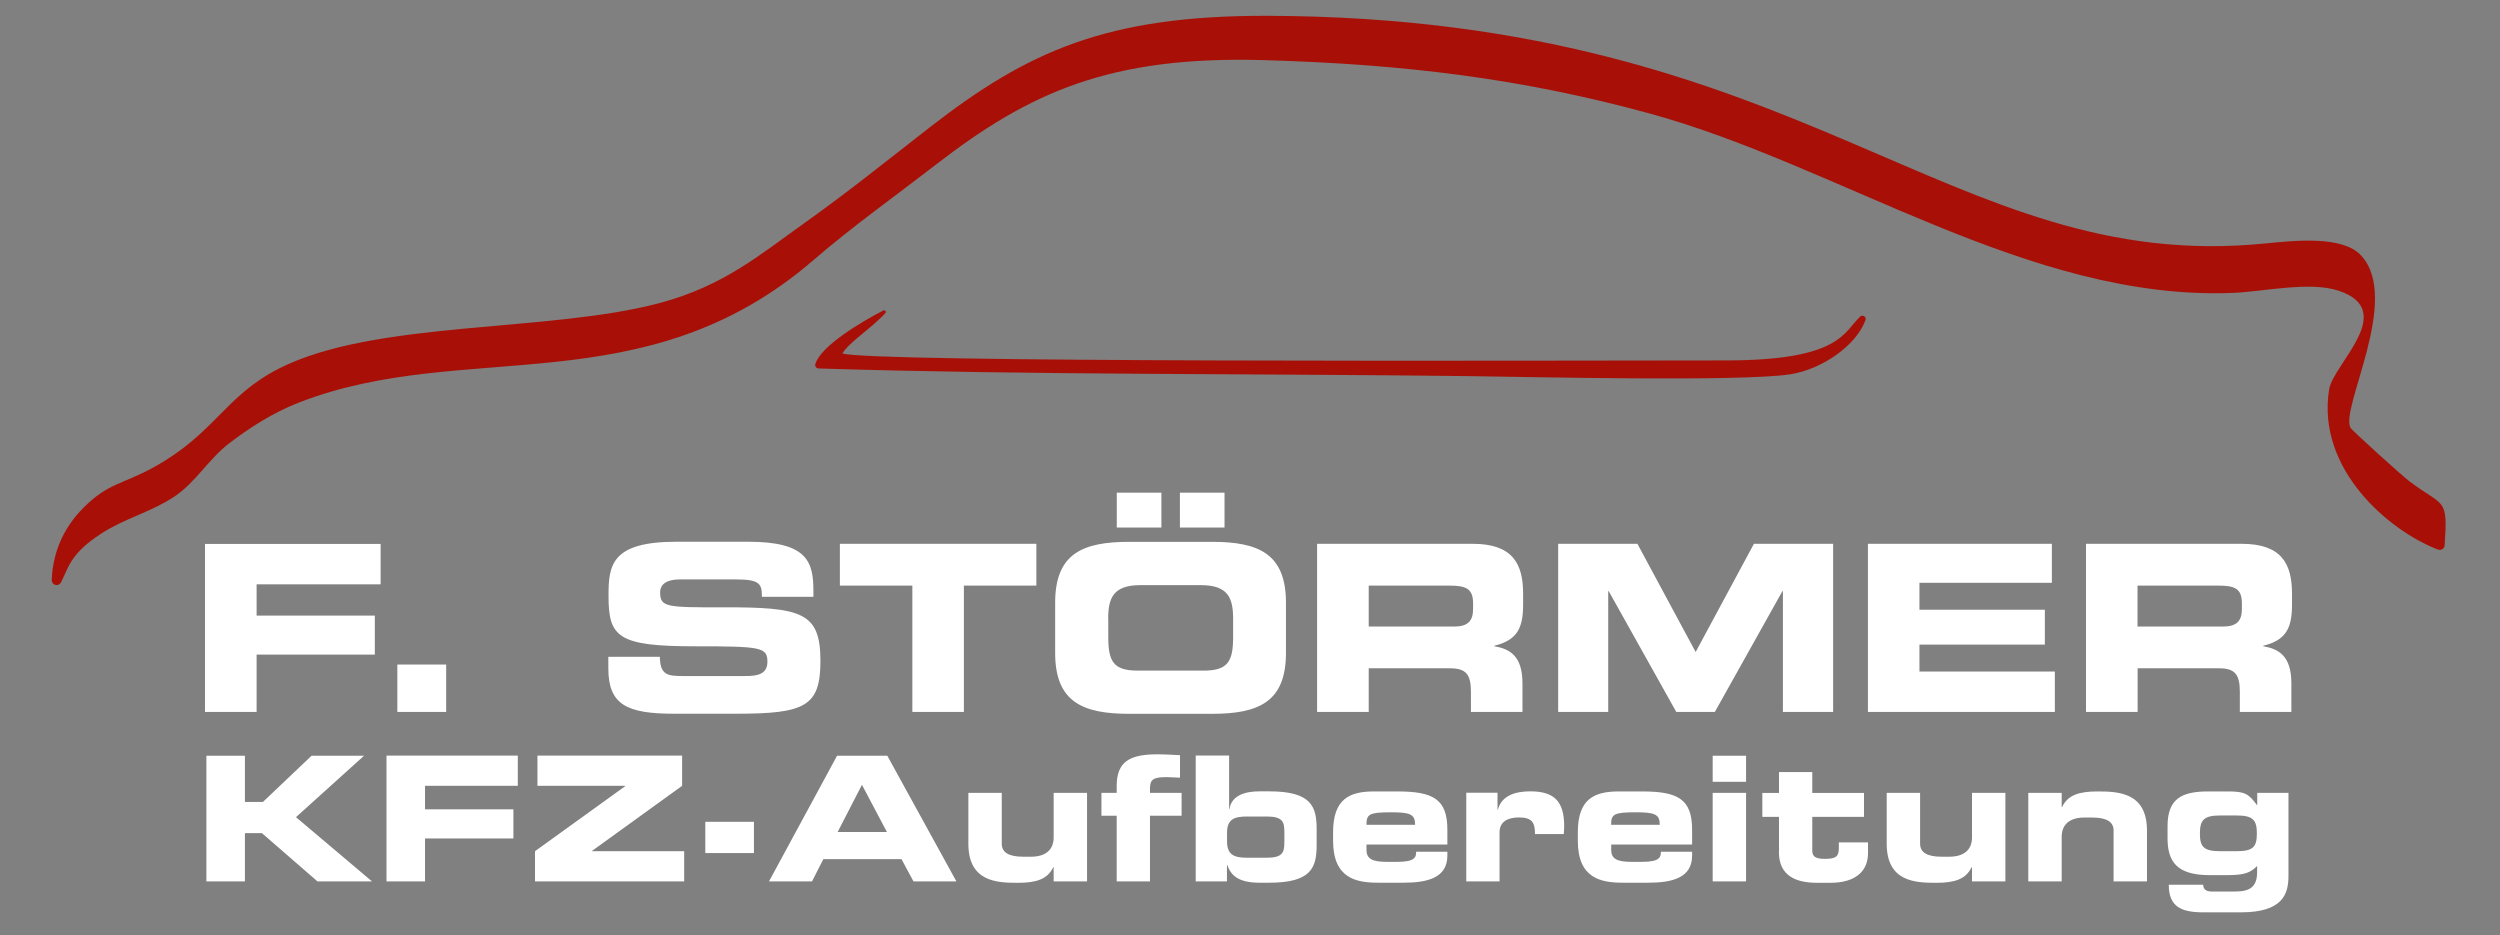
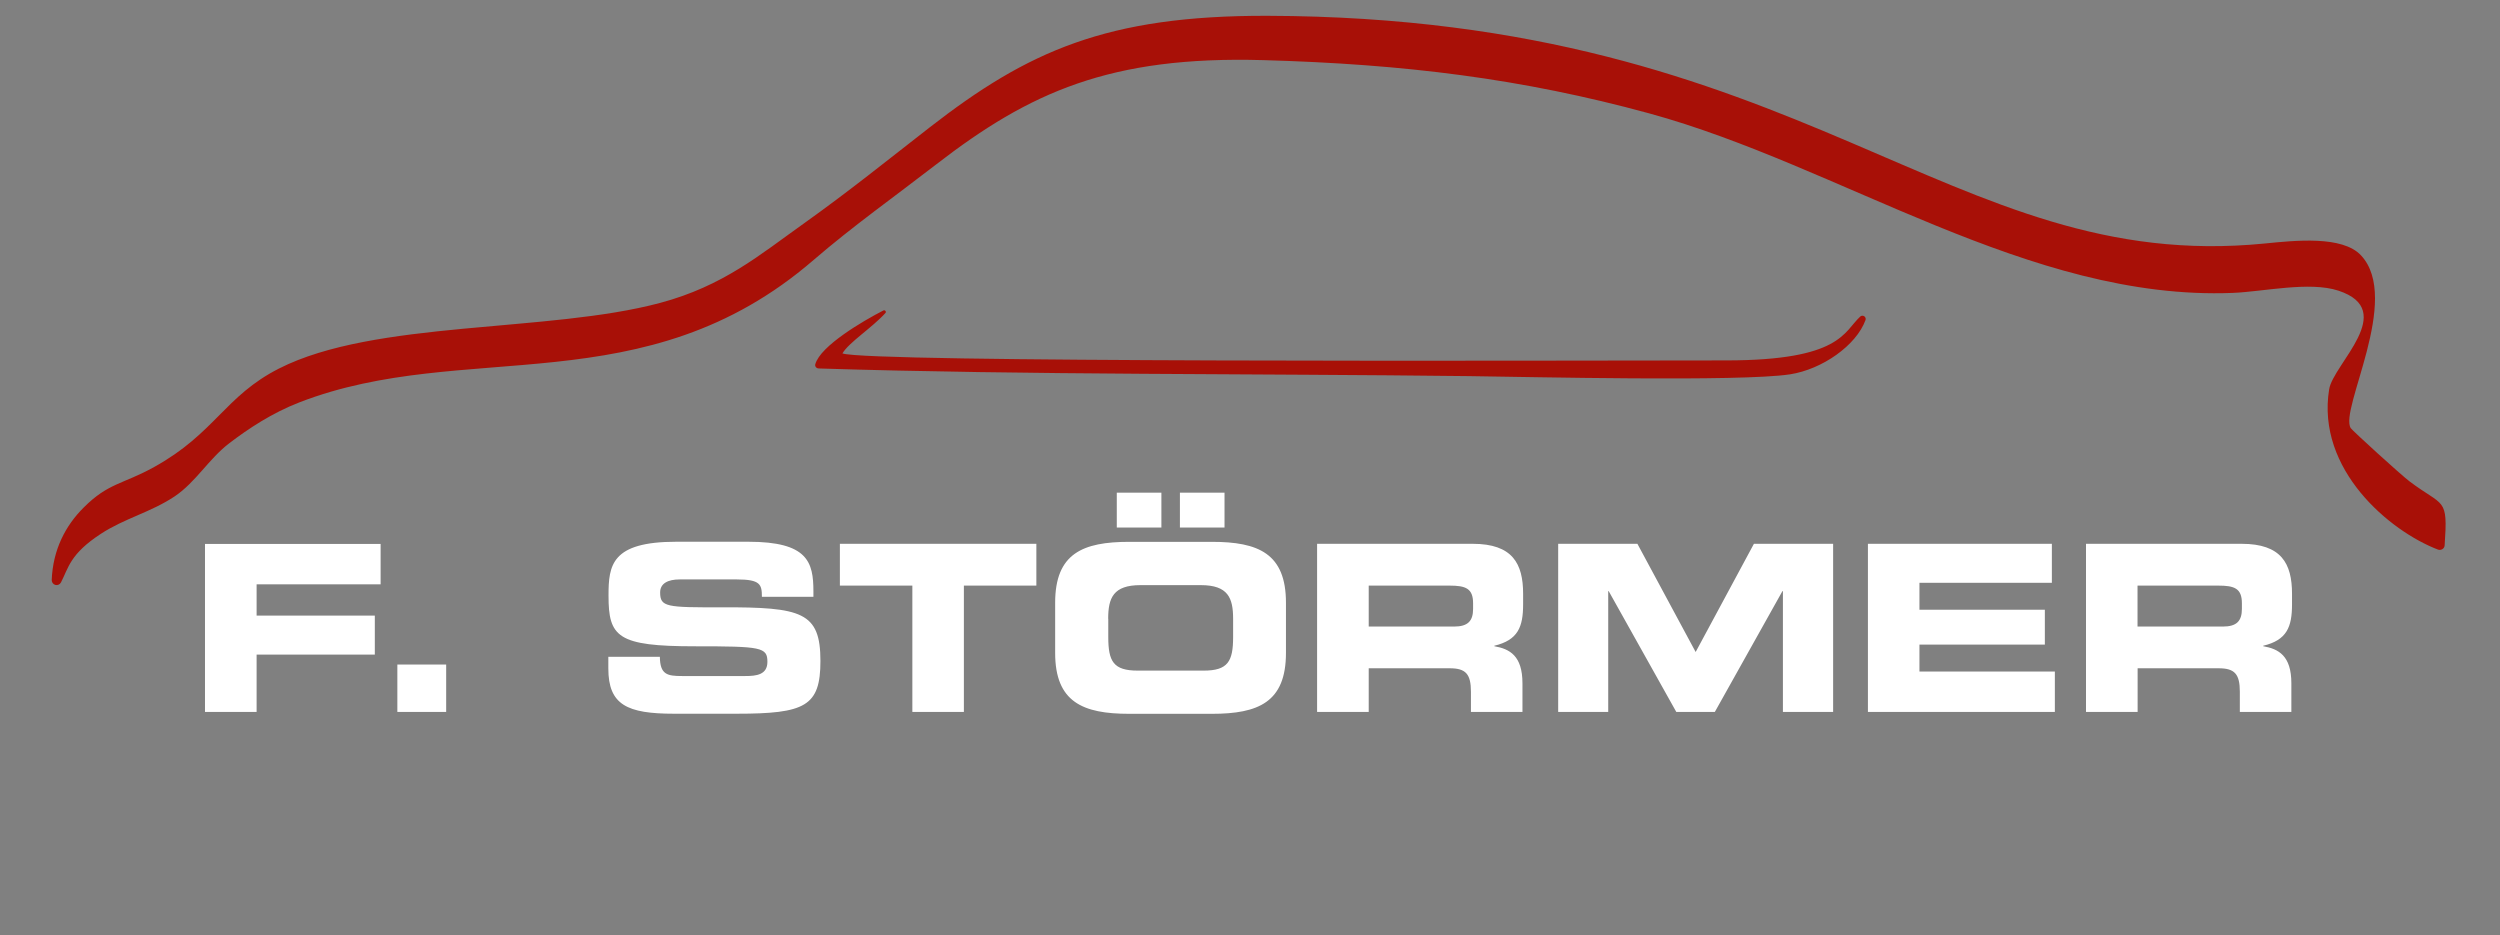
<svg xmlns="http://www.w3.org/2000/svg" id="Ebene_1" data-name="Ebene 1" width="267.33" height="100" viewBox="0 0 267.33 100">
  <rect x="0" y="0" width="267.33" height="100" fill="#808080" stroke="none" />
  <defs>
    <style>
      .cls-1 {
        fill: #a81007;
        fill-rule: evenodd;
      }

      .cls-1, .cls-2 {
        stroke-width: 0px;
      }

      .cls-2 {
        fill: #fff;
      }
    </style>
  </defs>
  <path class="cls-1" d="M87.51,39.4c22.56.71,46.68.54,69.59.82,6.34.08,29.02.62,34.3-.19,3.45-.53,7.09-3.09,8.08-5.8.06-.15,0-.32-.13-.41-.13-.09-.31-.08-.43.03-1.77,1.62-2.05,4.68-14.29,4.69-21.3.02-91.9.24-94.55-.75.73-1.21,3.14-2.71,4.6-4.32.06-.06.06-.16,0-.22-.05-.07-.14-.09-.22-.05-2.18,1.12-6.74,3.79-7.28,5.75-.03.11-.01.21.06.3.07.09.16.14.27.14M6.51,62.3c.83-1.61.97-3.06,4.28-5.22,2.52-1.65,5.38-2.32,7.9-4.01,2.24-1.51,3.65-4.01,5.81-5.66,2.01-1.54,4.58-3.25,7.53-4.39,17.73-6.86,36.87.41,54.97-15.22,4.21-3.63,8.65-6.77,13.15-10.25,9.92-7.66,18.53-11.59,34.95-11.12,15.08.43,27.62,1.97,41.24,5.69,20.43,5.58,40.66,20.08,62.42,19.2,3.27-.13,8.18-1.26,11.29-.24,6.43,2.12-.56,7.85-.99,10.55-1.39,8.59,6.48,15.17,11.64,17.14.16.06.32.04.47-.05.14-.09.23-.23.24-.4.36-5.24-.07-4.06-3.76-6.85-.88-.66-6.11-5.42-6.28-5.69-1.26-1.96,5.48-13.81,1.09-18.48-1.99-2.12-7.02-1.59-10.3-1.26-33.83,3.35-48.97-24.17-106.61-24.35-17.23-.05-25.68,3.81-36.11,11.91-4.58,3.56-8.59,6.81-13.53,10.33-4.64,3.3-8.56,6.65-15.32,8.46-11.99,3.21-30.51,1.81-40.76,7.02-5.8,2.95-6.84,6.92-13.33,10.52-3.39,1.88-4.91,1.69-7.57,4.36-1.91,1.91-3.27,4.46-3.4,7.73,0,.25.15.46.39.53.24.06.48-.05.6-.27Z" />
  <path class="cls-2" d="M223.07,76.13h5.51v-4.67h8.67c1.71,0,2.26.62,2.26,2.51v2.16h5.51v-3.06c0-2.96-1.37-3.68-3.01-3.97v-.05c2.53-.6,3.08-2.01,3.08-4.42v-1.14c0-3.23-1.14-5.34-5.39-5.34h-16.64v17.98ZM228.58,62.62h8.62c1.74,0,2.53.3,2.53,1.89v.6c0,1.29-.55,1.89-2.04,1.89h-9.12v-4.37ZM199.74,76.13h19.99v-4.32h-14.48v-2.88h13.41v-3.73h-13.41v-2.88h14.16v-4.17h-19.67v17.98ZM166.61,76.13h5.36v-12.92h.05l7.23,12.92h4.12l7.23-12.92h.05v12.92h5.37v-17.98h-8.47l-6.23,11.57-6.23-11.57h-8.47v17.98ZM140.85,76.13h5.51v-4.67h8.67c1.71,0,2.26.62,2.26,2.51v2.16h5.51v-3.06c0-2.96-1.37-3.68-3.01-3.97v-.05c2.53-.6,3.08-2.01,3.08-4.42v-1.14c0-3.23-1.14-5.34-5.39-5.34h-16.64v17.98ZM146.37,62.62h8.62c1.74,0,2.53.3,2.53,1.89v.6c0,1.29-.55,1.89-2.04,1.89h-9.12v-4.37ZM126.17,56.41h4.77v-3.73h-4.77v3.73ZM119.42,56.41h4.77v-3.73h-4.77v3.73ZM118.5,66.17c0-2.24.55-3.6,3.45-3.6h6.46c2.91,0,3.45,1.37,3.45,3.6v1.94c0,2.61-.55,3.6-3.15,3.6h-7.05c-2.61,0-3.15-.99-3.15-3.6v-1.94ZM112.83,69.82c0,5.26,2.96,6.51,7.92,6.51h8.84c4.97,0,7.92-1.24,7.92-6.51v-5.37c0-5.27-2.96-6.51-7.92-6.51h-8.84c-4.97,0-7.92,1.24-7.92,6.51v5.37ZM89.81,62.62h7.75v13.51h5.51v-13.51h7.75v-4.47h-21.01v4.47ZM65.05,71.48c0,3.9,2.01,4.84,7.03,4.84h6.68c7.33,0,8.97-.79,8.97-5.64,0-5.24-1.99-5.76-10.56-5.74-5.91.02-6.58-.03-6.58-1.59,0-.97.84-1.39,2.09-1.39h6.11c2.53,0,2.68.55,2.68,1.86h5.51v-.57c0-3.15-.6-5.32-6.96-5.32h-7.7c-6.95,0-7.25,2.51-7.25,5.76,0,4.42.94,5.42,9.24,5.42,7.1,0,7.75.1,7.75,1.66,0,1.39-1.19,1.52-2.36,1.52h-6.76c-1.59,0-2.36-.15-2.38-2.06h-5.51v1.24ZM42.49,76.13h5.22v-5.07h-5.22v5.07ZM21.93,76.13h5.51v-6.13h12.64v-4.17h-12.64v-3.35h13.26v-4.32h-18.78v17.98Z" />
-   <path class="cls-2" d="M237.41,91.02c-1.76,0-2.17-.46-2.17-1.89s.41-1.93,2.17-1.93h1.75c1.76,0,2.17.48,2.17,1.93s-.41,1.89-2.17,1.89h-1.75ZM231.78,89.64c0,2.56,1.06,3.94,4.51,3.94h1.88c1.89,0,2.49-.28,3.19-.98v.63c0,1.6-.76,2.1-2.32,2.1h-2.58c-.58,0-.87-.28-.87-.72h-3.68c0,2.38,1.36,2.95,3.75,2.95h3.94c4.48,0,5.11-1.93,5.11-3.9v-8.88h-3.34v1.3h-.04c-.89-1.23-1.32-1.45-3.12-1.45h-2.08c-2.84,0-4.35.78-4.35,3.71v1.3ZM216.89,94.25h3.57v-4.77c0-1.36.91-2.06,2.43-2.06h.82c1.56,0,2.3.46,2.3,1.39v5.44h3.57v-5.44c0-4.08-3.08-4.18-5.29-4.18-1.91,0-3.16.35-3.79,1.67h-.04v-1.52h-3.57v9.47ZM214.44,84.78h-3.57v4.77c0,1.36-.91,2.06-2.43,2.06h-.82c-1.56,0-2.3-.46-2.3-1.39v-5.44h-3.57v5.44c0,4.09,3.08,4.18,5.29,4.18,1.91,0,3.16-.35,3.79-1.67h.04v1.52h3.57v-9.47ZM190.22,91.09c0,2.62,1.89,3.31,4.09,3.31h1.41c2.84,0,4.03-1.37,4.03-3.17v-1.15h-3.12v.63c0,.87-.32,1.13-1.47,1.13-.85,0-1.37-.15-1.37-.85v-3.64h5.53v-2.56h-5.53v-2.23h-3.56v2.23h-1.78v2.56h1.78v3.75ZM186.71,80.81h-3.57v2.79h3.57v-2.79ZM186.71,84.78h-3.57v9.47h3.57v-9.47ZM172.28,88.2c0-1.13.28-1.34,2.6-1.34,2.08,0,2.6.2,2.6,1.34h-5.2ZM168.72,89.9c0,4.05,2.49,4.49,4.85,4.49h2.67c2.58,0,4.7-.52,4.7-2.9v-.41h-3.34c0,.56-.09,1.08-2.02,1.08h-1.1c-1.49,0-2.19-.28-2.19-1.28v-.57h8.65v-1.6c0-3.29-1.56-4.08-5.35-4.08h-2.49c-2.6,0-4.38.78-4.38,4.36v.91ZM156.78,94.25h3.57v-5.24c0-1.13.85-1.6,2.08-1.6,1.43,0,1.71.58,1.71,1.78h3.08c.02-.33.04-.59.04-.84,0-2.62-1.02-3.73-3.62-3.73-1.62,0-3.06.45-3.47,1.95h-.04v-1.8h-3.34v9.47ZM146.12,88.2c0-1.13.28-1.34,2.6-1.34,2.08,0,2.6.2,2.6,1.34h-5.2ZM142.55,89.9c0,4.05,2.49,4.49,4.85,4.49h2.67c2.58,0,4.7-.52,4.7-2.9v-.41h-3.34c0,.56-.09,1.08-2.02,1.08h-1.1c-1.49,0-2.19-.28-2.19-1.28v-.57h8.65v-1.6c0-3.29-1.56-4.08-5.35-4.08h-2.49c-2.6,0-4.38.78-4.38,4.36v.91ZM127.86,94.25h3.34v-1.75h.04c.39,1.17,1.28,1.89,3.44,1.89h1.04c4.51,0,5.07-1.62,5.07-4.03v-1.71c0-2.41-.56-4.03-5.07-4.03h-1.06c-1.47,0-2.97.41-3.19,1.89h-.04v-5.72h-3.57v13.44ZM131.21,89.05c0-1.43.74-1.74,2.15-1.74h2.1c1.71,0,1.88.59,1.88,1.65v1.11c0,1.06-.17,1.65-1.88,1.65h-2.1c-1.41,0-2.15-.32-2.15-1.75v-.93ZM119.4,94.25h3.57v-7.02h3.38v-2.45h-3.38v-.45c0-.97.33-1.23,1.76-1.23.43,0,.95.04,1.45.06v-2.41c-.72-.02-1.45-.09-2.41-.09-3.01,0-4.36.8-4.36,3.4v.72h-1.63v2.45h1.63v7.02ZM116.24,84.78h-3.57v4.77c0,1.36-.91,2.06-2.43,2.06h-.82c-1.56,0-2.3-.46-2.3-1.39v-5.44h-3.57v5.44c0,4.09,3.08,4.18,5.29,4.18,1.91,0,3.16-.35,3.79-1.67h.04v1.52h3.57v-9.47ZM92.17,83.92l2.67,5.05h-5.27l2.6-5.05ZM82.22,94.25h4.61l1.21-2.38h8.36l1.28,2.38h4.59l-7.39-13.44h-5.37l-7.28,13.44ZM75.42,91.22h5.2v-3.34h-5.2v3.34ZM57.21,94.25h15.95v-3.23h-9.84v-.04l9.62-6.95v-3.23h-15.47v3.23h9.38v.04l-9.64,6.95v3.23ZM41.33,94.25h4.12v-4.59h9.45v-3.12h-9.45v-2.51h9.92v-3.23h-14.04v13.44ZM22.07,94.25h4.12v-5.16h1.82l5.94,5.16h5.83l-8.13-6.87,7.28-6.57h-5.61l-5.2,4.94h-1.93v-4.94h-4.12v13.44Z" />
</svg>